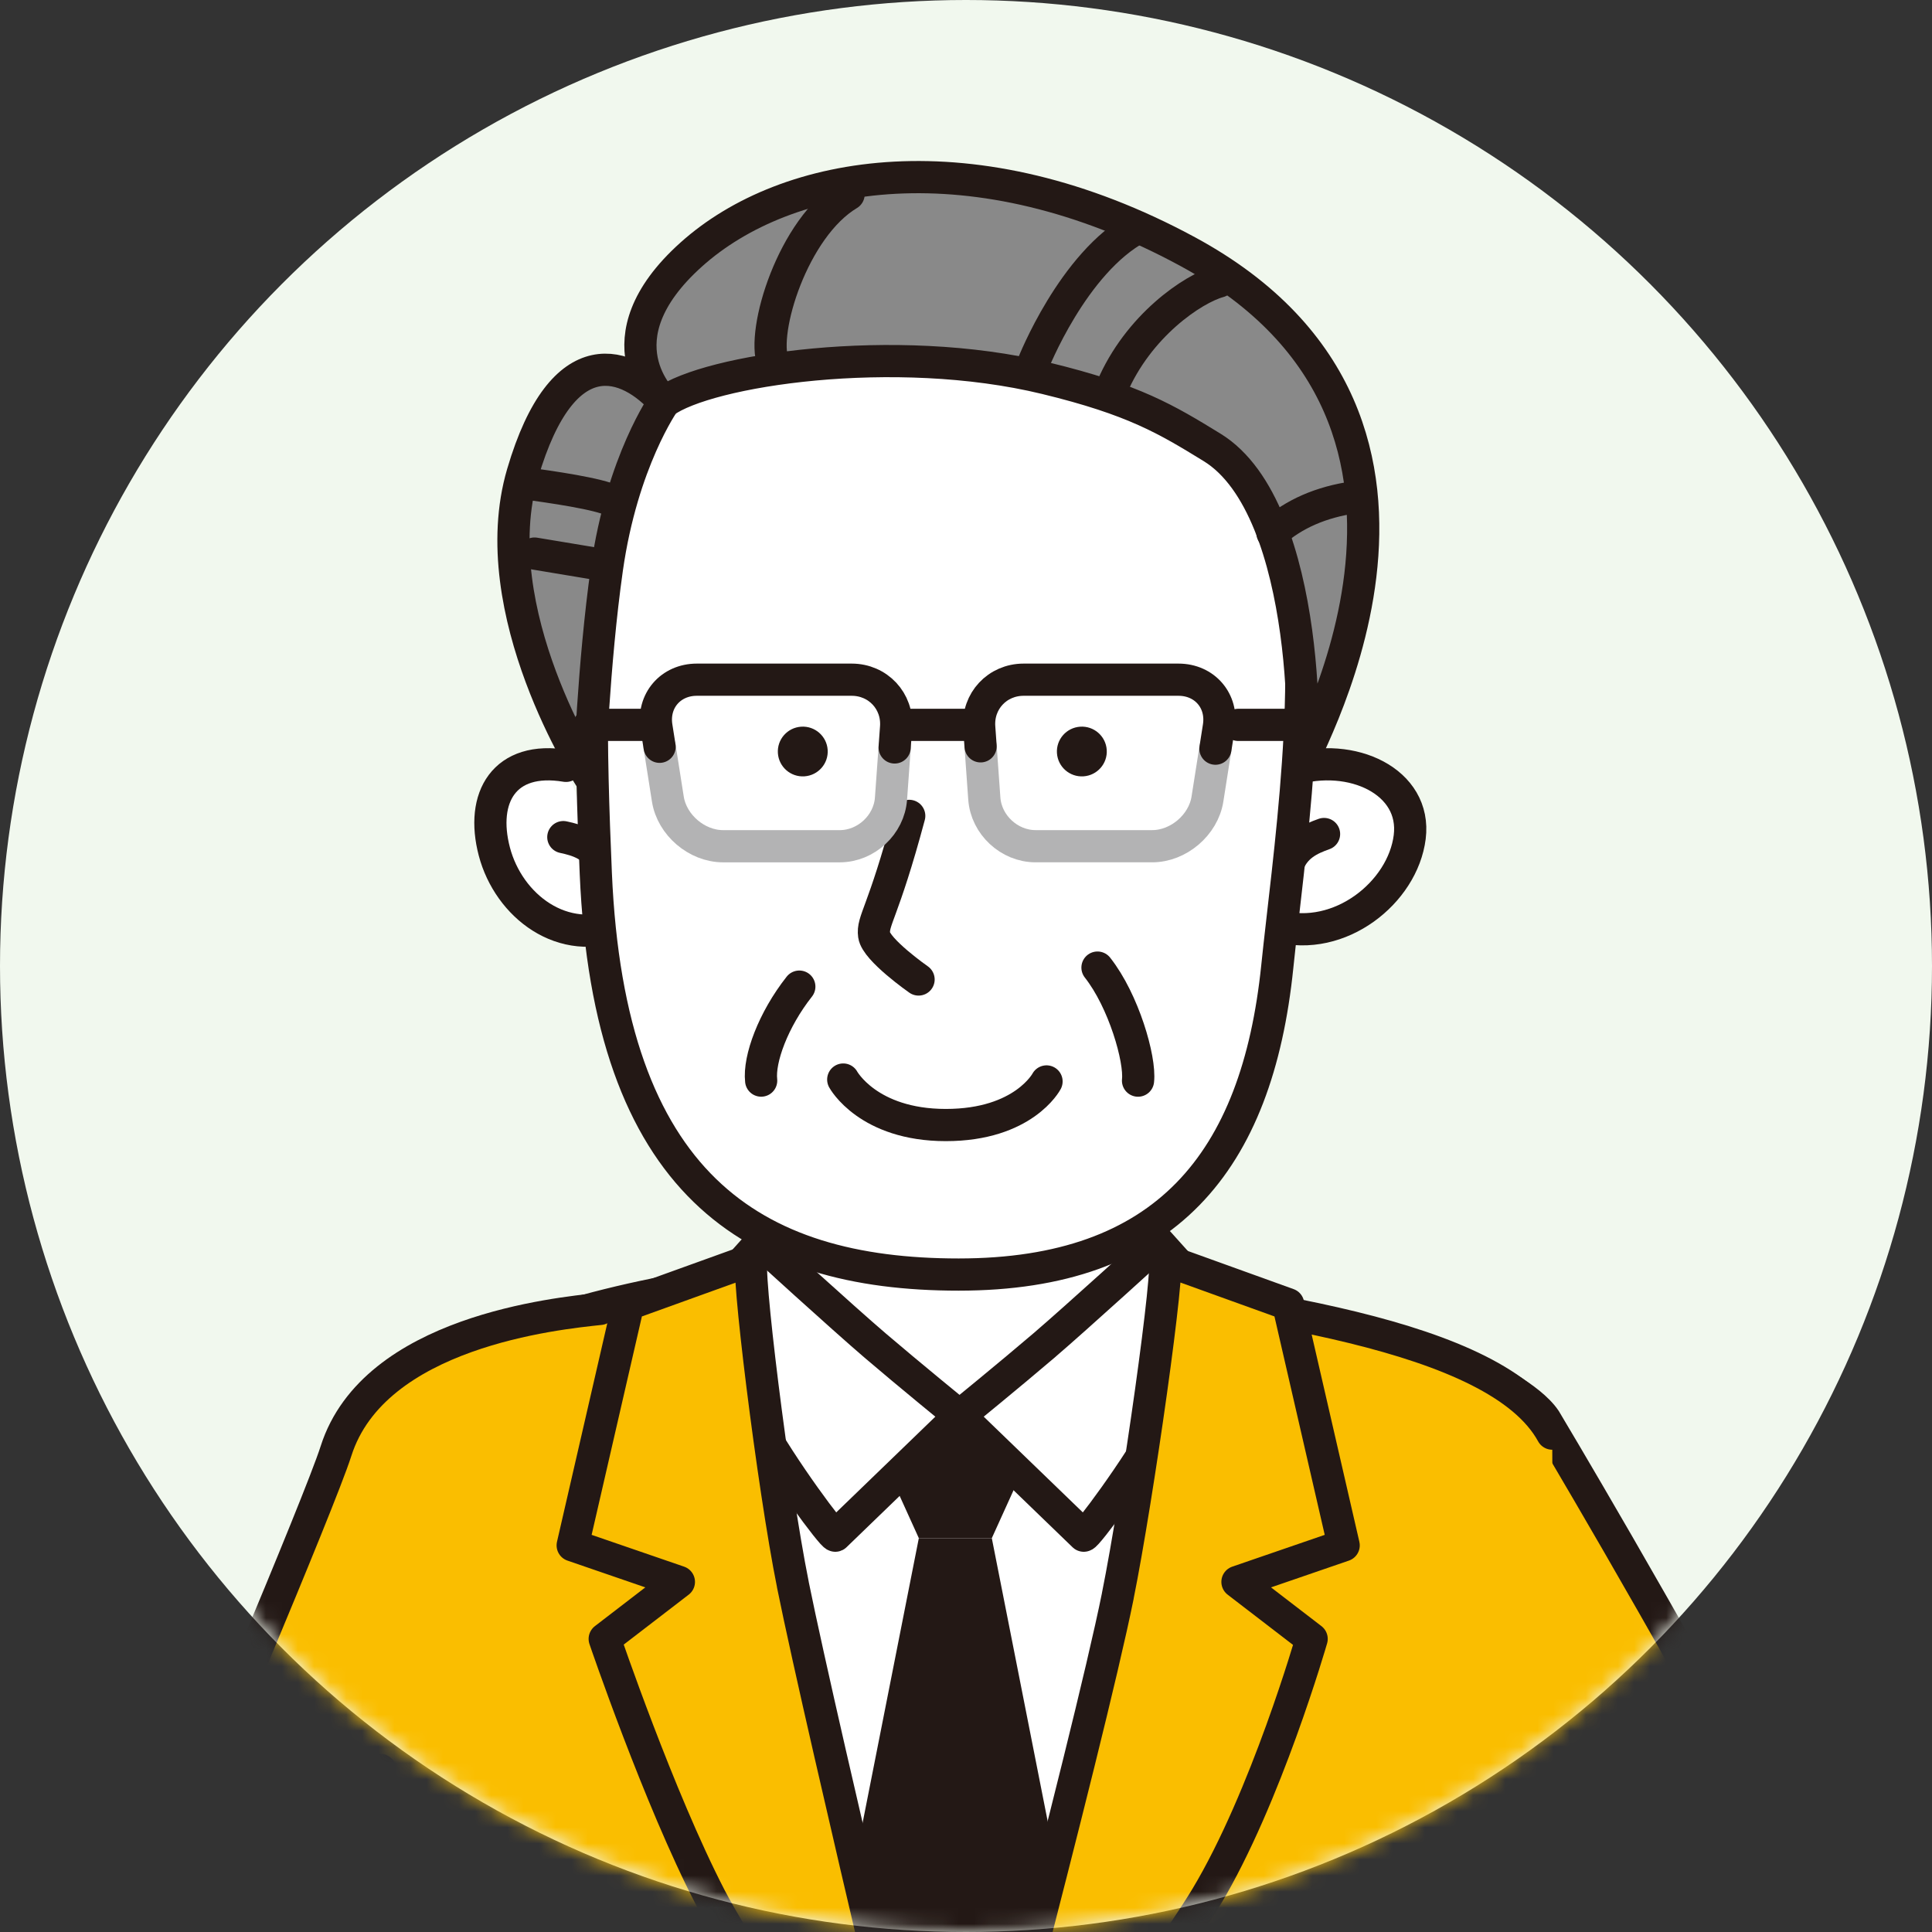
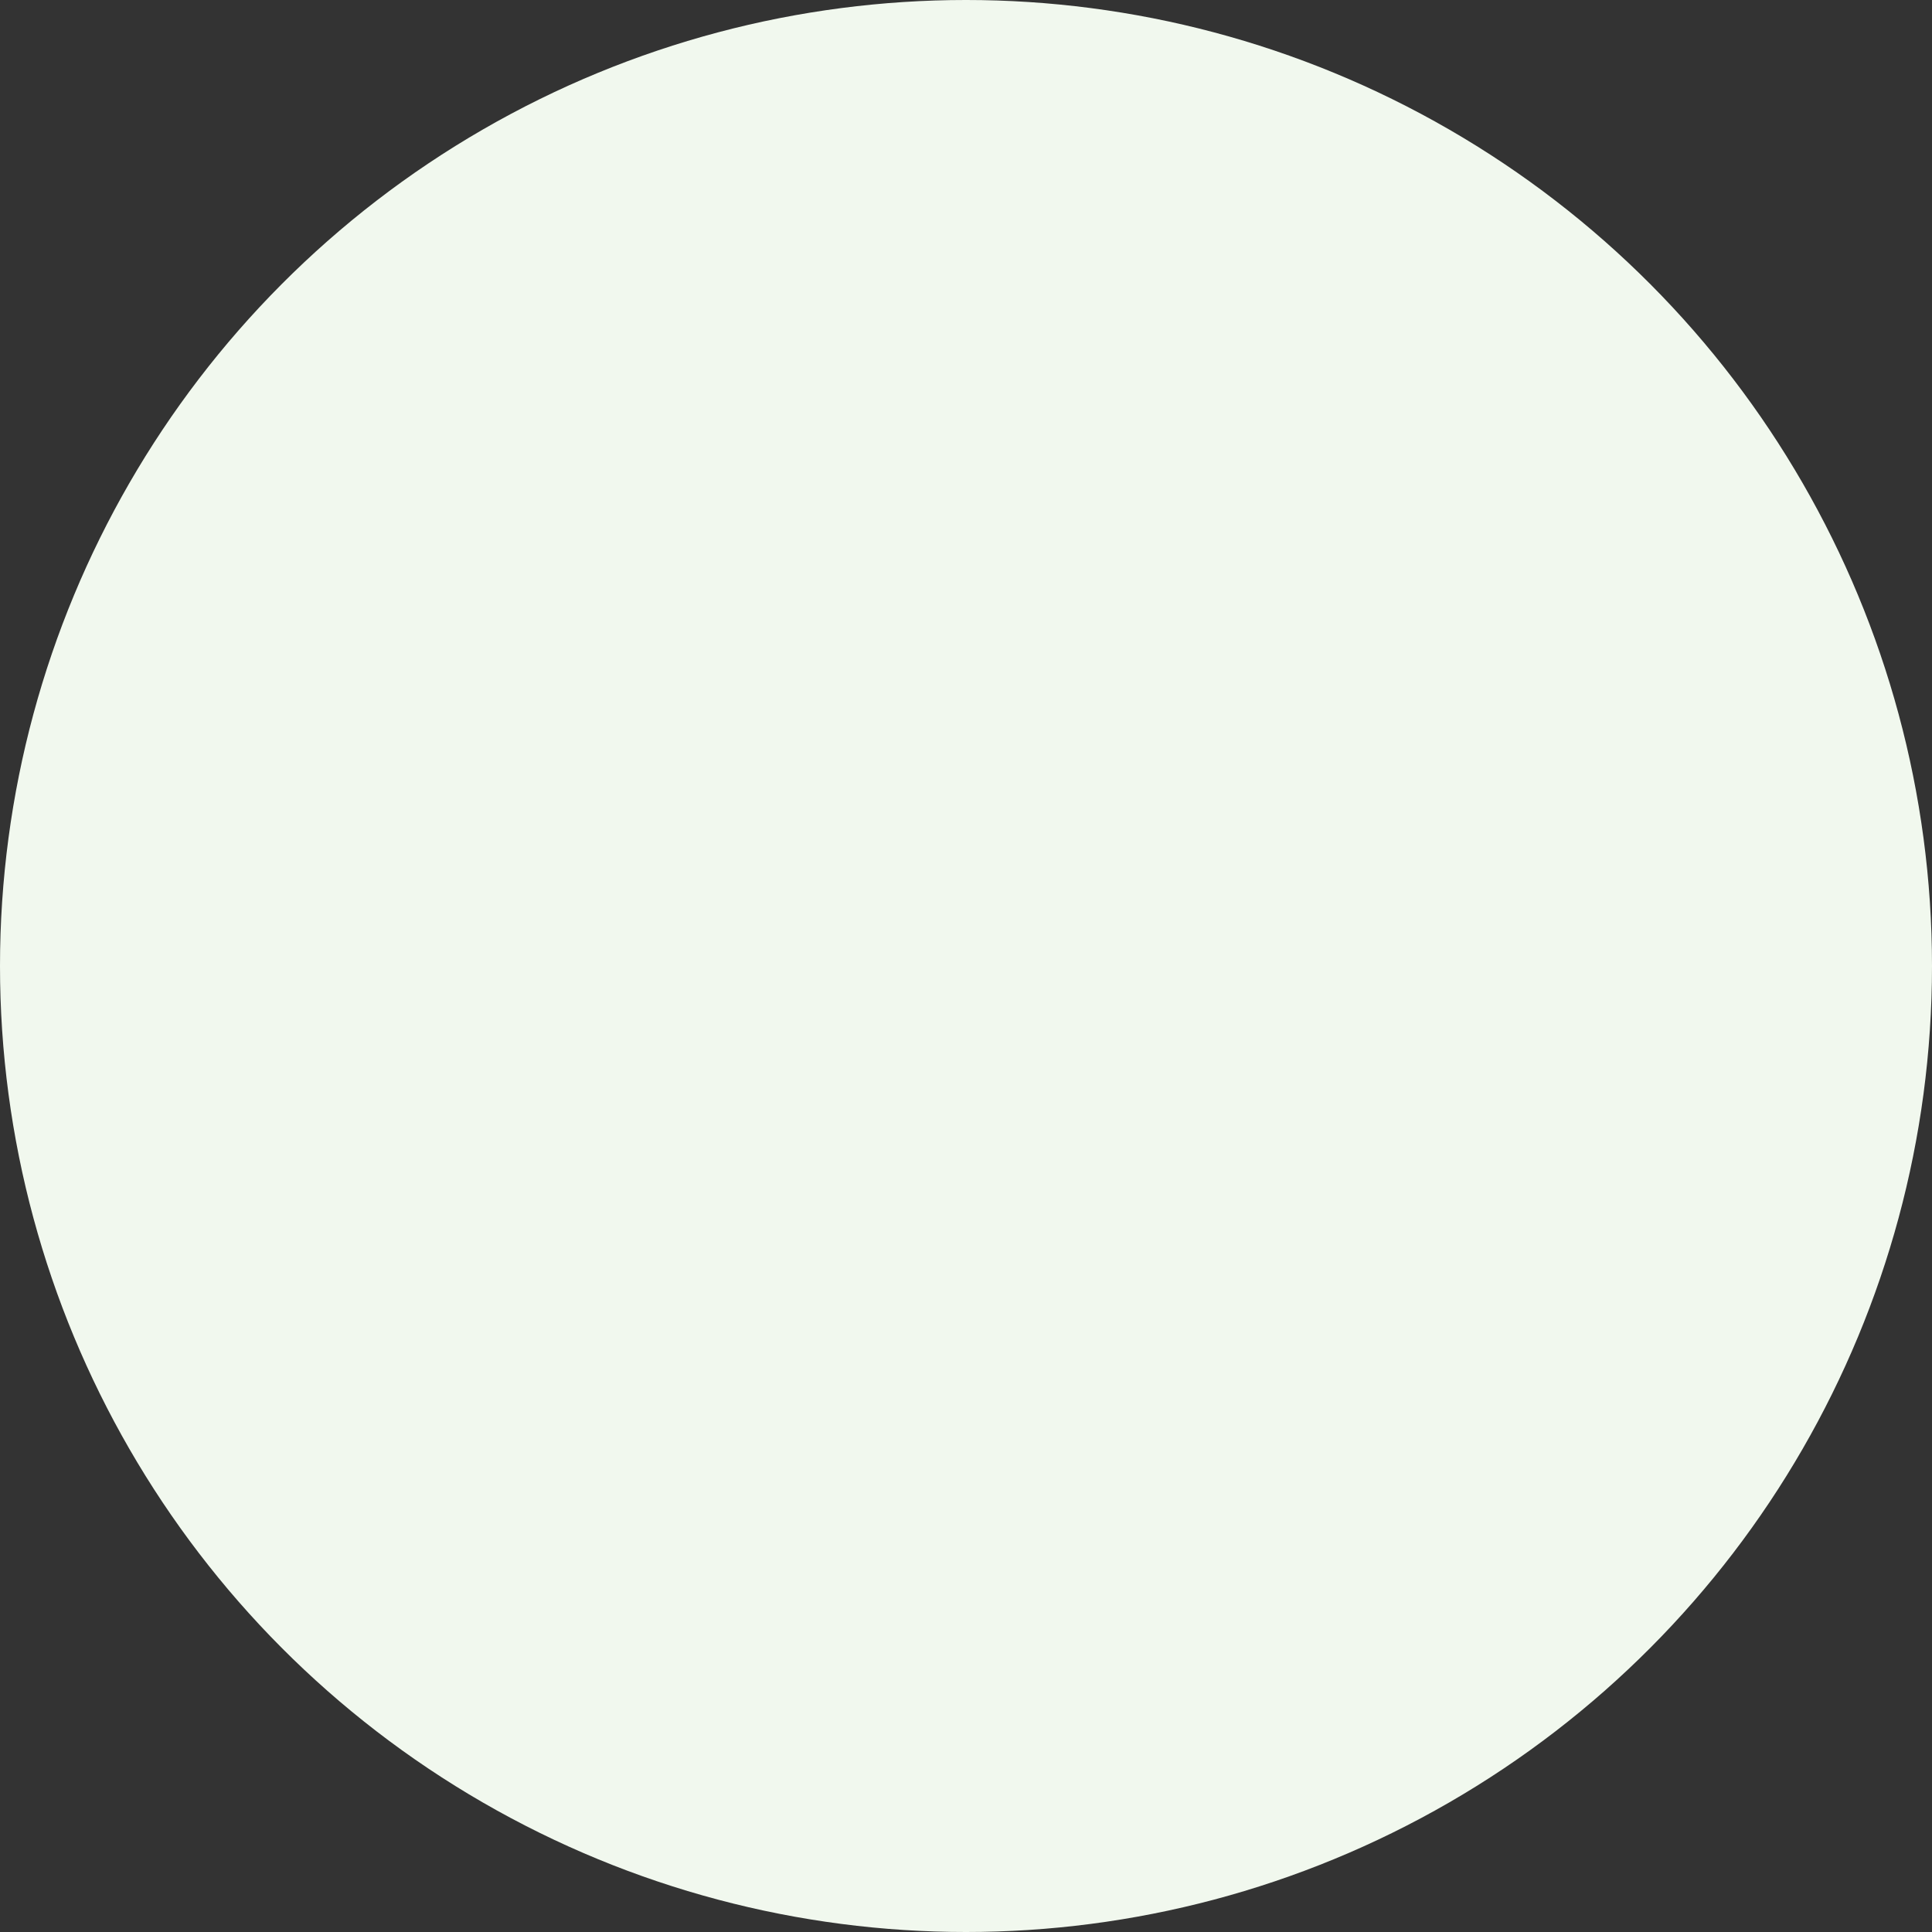
<svg xmlns="http://www.w3.org/2000/svg" fill="none" height="120" viewBox="0 0 120 120" width="120">
  <rect x="0" y="0" width="120" height="120" fill="#333333" stroke="none" />
  <mask id="a" height="120" maskUnits="userSpaceOnUse" width="120" x="0" y="0">
-     <circle cx="60" cy="60" fill="#feeeef" r="60" />
-   </mask>
+     </mask>
  <circle cx="60" cy="60" fill="#f1f8ee" r="60" />
  <g mask="url(#a)">
    <path d="m89.368 120.854 14.042 19.942-23.835 15.487 5.782 19.296s38.233-20.07 38.941-29.486c.707-9.417-28.321-57.912-28.321-57.912-.945-1.412-3.776-2.747-3.776-2.747" fill="#fabe00" />
    <path d="m89.368 120.854 14.042 19.942-23.835 15.487 5.782 19.296s38.233-20.07 38.941-29.486c.707-9.417-28.321-57.912-28.321-57.912-.945-1.412-3.776-2.747-3.776-2.747" stroke="#231815" stroke-linecap="round" stroke-linejoin="round" stroke-width="2" />
    <path d="m96.507 118.903c-.118 7.827-.983 22.737-1.416 27.602-1.275 14.333-2.477 46.141-2.477 46.141h-28.493l-3.717-5.415-3.364 5.415h-28.499s-3.068-42.611-3.068-50.85c0-4.34-5.207-49.626-2.065-53.615 5.842-7.418 28.507-10.78 41.258-8.975 12.749 1.804 28.317 3.57 31.746 9.839" fill="#fabe00" />
    <path d="m96.507 118.903c-.118 7.827-.983 22.737-1.416 27.602-1.275 14.333-2.477 46.141-2.477 46.141h-28.493l-3.717-5.415-3.364 5.415h-28.499s-3.068-42.611-3.068-50.85c0-4.34-5.207-49.626-2.065-53.615 5.842-7.418 28.507-10.78 41.258-8.975 12.749 1.804 28.317 3.57 31.746 9.839" stroke="#231815" stroke-linecap="round" stroke-linejoin="round" stroke-width="2" />
    <path d="m43.997 81.649h35.282l-7.729 31.604-12.214 28.074-10.797-25.072z" fill="#fff" />
    <path d="m61.603 95.538h-4.533l-3.471-7.651h11.475z" fill="#231815" />
-     <path d="m61.603 95.538h-4.533l-4.904 24.836 7.169 17.303 7.17-17.303z" fill="#231815" />
    <path d="m71.611 74.822h-23.011v14.831h23.011z" fill="#fff" stroke="#231815" stroke-linecap="round" stroke-linejoin="round" stroke-width="2" />
    <path d="m-1.72 79.359s.545-10.1.381-12.839c-.163-2.739-1.379-6.529-1.351-8.045.065-3.426.649-7.793 1.168-12.097.37-3.072 1.416-6.052 1.506-8.693.039-1.154-1.245-1.719-2.537-1.412-.94.224-1.893 1.039-2.302 1.798-1.946 3.617-3.395 16.388-4.13 16.683-.708-.235-4.063-4.154-6.136-3.002-1.79.995-1.946 3.472-2.185 6.101 0 0-1.741-.876-3.525-.29-2.926.961-1.171 5.568-1.171 5.568s-3.141 1.935-2.992 4.427c.148 2.49 2.144 6.148 3.915 6.679-.058 2.589.171 4.763 2.537 7.415 2.412 2.704 4.16 2.667 5.545 2.649l2.065 10.475 12.626-3.179-3.414-12.236z" fill="#fff" stroke="#231815" stroke-linecap="round" stroke-linejoin="round" stroke-width="2" />
    <path d="m3.532 92.748-3.166-8.493-17.432 6.528 2.558 6.973" fill="#fff" />
    <path d="m3.532 92.748-3.166-8.493-17.432 6.528 2.558 6.973" stroke="#231815" stroke-linecap="round" stroke-linejoin="round" stroke-width="2" />
    <path d="m24.96 134.813s-7.168 18.201-17.134 13.341c-8.884-4.333-26.723-50.85-26.723-50.85l22.237-9.118 8.207 24.657s8.288-19.468 9.323-22.717c2.36-7.415 13.712-8.542 16.402-8.828" fill="#fabe00" />
    <path d="m24.96 134.813s-7.168 18.201-17.134 13.341c-8.884-4.333-26.723-50.85-26.723-50.85l22.237-9.118 8.207 24.657s8.288-19.468 9.323-22.717c2.36-7.415 13.712-8.542 16.402-8.828" stroke="#231815" stroke-linecap="round" stroke-linejoin="round" stroke-width="2" />
    <path d="m59.599 87.931 7.715 7.453c.15.061 3.297-4.124 4.948-7.163 1.717-3.158 3.585-6.81 3.493-6.824l-3.784-4.211s-5.095 4.646-7.132 6.389c-2.038 1.743-5.24 4.356-5.24 4.356z" fill="#fff" stroke="#231815" stroke-linecap="round" stroke-linejoin="round" stroke-width="2" />
    <path d="m59.598 87.931-7.715 7.453c-.15.061-3.297-4.124-4.948-7.163-1.717-3.158-3.585-6.81-3.493-6.824l3.784-4.211s5.095 4.646 7.131 6.389c2.038 1.743 5.24 4.356 5.24 4.356z" fill="#fff" stroke="#231815" stroke-linecap="round" stroke-linejoin="round" stroke-width="2" />
    <path d="m69.426 99.128c1.232-6.104 3.324-20.895 2.891-20.892l7.694 2.775 3.446 14.975-6.596 2.268 4.607 3.541s-2.836 9.871-6.553 16.05c-2.863 4.758-15.93 22.599-15.93 22.599s8.572-32.05 10.443-41.315z" fill="#fabe00" stroke="#231815" stroke-linecap="round" stroke-linejoin="round" stroke-width="2" />
    <path d="m49.248 98.422c-1.232-6.104-2.97-20.189-2.537-20.186l-7.694 2.775-3.446 14.975 6.596 2.268-4.607 3.541s3.356 9.869 6.553 16.05c2.833 5.473 14.868 22.599 14.868 22.599s-7.863-32.756-9.735-42.021z" fill="#fabe00" stroke="#231815" stroke-linecap="round" stroke-linejoin="round" stroke-width="2" />
    <path d="m80.242 47.805c3.719-1.141 7.752.738 7.318 4.186-.434 3.45-4.351 6.561-8.181 5.527" fill="#fff" />
    <path d="m80.242 47.805c3.719-1.141 7.752.738 7.318 4.186-.434 3.45-4.351 6.561-8.181 5.527" stroke="#231815" stroke-linecap="round" stroke-linejoin="round" stroke-width="2" />
    <path d="m79.931 53.893c.411-1.354 1.461-1.787 2.308-2.091z" fill="#fff" />
    <path d="m79.931 53.893c.411-1.354 1.461-1.787 2.308-2.091" stroke="#231815" stroke-linecap="round" stroke-linejoin="round" stroke-width="2" />
    <path d="m35.155 47.569c-3.837-.643-5.334 1.965-4.449 5.328.886 3.361 4.256 5.993 7.917 4.465" fill="#fff" />
    <path d="m35.155 47.569c-3.837-.643-5.334 1.965-4.449 5.328.886 3.361 4.256 5.993 7.917 4.465" stroke="#231815" stroke-linecap="round" stroke-linejoin="round" stroke-width="2" />
    <path d="m37.553 53.765c-.586-1.288-1.686-1.579-2.564-1.77z" fill="#fff" />
    <path d="m37.553 53.765c-.586-1.288-1.686-1.579-2.564-1.77" stroke="#231815" stroke-linecap="round" stroke-linejoin="round" stroke-width="2" />
    <path d="m37.794 32.807c-1.324 5.402-1.117 13.753-.788 21.434.825 19.286 9.708 24.924 22.538 24.924 12.83 0 18.543-6.97 19.791-19.129.668-6.515 2.493-18.502.785-25.8s-6.62-16.946-24.684-15.826c-11.367.704-15.252 4.636-17.642 14.398z" fill="#fff" stroke="#231815" stroke-linecap="round" stroke-linejoin="round" stroke-width="2" />
    <path d="m56.474 50.676c-1.63 6.093-2.305 6.494-2.18 7.409.126.914 2.76 2.753 2.76 2.753" fill="#fff" />
    <path d="m56.474 50.676c-1.63 6.093-2.305 6.494-2.18 7.409.126.914 2.76 2.753 2.76 2.753" stroke="#231815" stroke-linecap="round" stroke-linejoin="round" stroke-width="2" />
    <path d="m52.375 67.052s1.534 2.826 6.372 2.826c4.838 0 6.255-2.708 6.255-2.708" fill="#fff" />
    <path d="m52.375 67.052s1.534 2.826 6.372 2.826c4.838 0 6.255-2.708 6.255-2.708" stroke="#231815" stroke-linecap="round" stroke-linejoin="round" stroke-width="2" />
    <path d="m51.408 46.576c.057.851-.589 1.587-1.444 1.644-.853.057-1.591-.588-1.648-1.44-.057-.851.589-1.587 1.444-1.644.853-.057 1.591.588 1.648 1.44z" fill="#231815" />
    <path d="m68.741 46.576c.057.851-.589 1.587-1.444 1.644-.853.057-1.591-.588-1.648-1.44-.057-.851.589-1.587 1.444-1.644.853-.057 1.591.588 1.648 1.44z" fill="#231815" />
    <g stroke-linecap="round" stroke-linejoin="round" stroke-width="2">
      <path d="m36.905 27.339s-1.036 5.172-1.926 7.093" stroke="#fff" />
      <path d="m41.251 24.975c2.667-1.97 14.291-3.762 23.706-1.478 5.482 1.33 7.508 2.562 10.321 4.287 6.289 3.853 5.853 20.022 5.408 20.022-.446 0 12.914-21.452-6.939-32.19-13.222-7.152-24.891-5.123-30.817.197-5.926 5.32-1.679 9.163-1.679 9.163z" fill="#898989" stroke="#231815" />
      <path d="m41.252 24.974s-2.608 3.672-3.556 10.346c-.839 5.911-1.087 12.907-1.087 12.907s-6.667-10.247-4.149-18.818 6.569-6.947 8.79-4.433z" fill="#898989" stroke="#231815" />
      <path d="m55.569 46.424-.228 3.182c-.117 1.625-1.548 2.955-3.182 2.955h-7.245c-1.634 0-3.177-1.317-3.432-2.926l-.512-3.251" stroke="#b3b3b4" />
      <path d="m60.906 46.354.232 3.251c.117 1.625 1.548 2.955 3.182 2.955h7.245c1.633 0 3.177-1.317 3.431-2.926l.494-3.135" stroke="#b3b3b4" />
      <path d="m40.969 46.384-.196-1.24c-.254-1.609.875-2.927 2.509-2.927h9.617c1.634 0 2.875 1.33 2.759 2.955l-.09 1.253" stroke="#231815" />
      <path d="m75.492 46.501.213-1.357c.254-1.609-.875-2.927-2.509-2.927h-9.617c-1.633 0-2.875 1.33-2.758 2.955l.085 1.184" stroke="#231815" />
      <path d="m36.608 45.023h4" stroke="#231815" />
-       <path d="m56.314 45.023h4" stroke="#231815" />
-       <path d="m76.909 45.023h4" stroke="#231815" />
      <path d="m68.167 60.099c1.631 2.069 2.667 5.691 2.518 7.021" stroke="#231815" />
      <path d="m49.647 61.281c-1.631 2.069-2.518 4.507-2.37 5.837" stroke="#231815" />
      <path d="m69.056 24.087c1.63-3.842 5.038-6.157 6.667-6.602" stroke="#231815" />
      <path d="m64.165 22.609s2.469-6.305 6.519-8.474" stroke="#231815" />
      <path d="m79.033 33.103c1.333-1.182 3.013-1.921 5.087-2.217" stroke="#231815" />
      <path d="m33.151 30.097c2.123.296 4.839.739 5.136 1.182" stroke="#231815" />
      <path d="m33.2 34.383 4.446.739" stroke="#231815" />
      <path d="m48.016 22.511c-.741-1.921 1.234-8.375 4.692-10.444" stroke="#231815" />
    </g>
    <path d="m23.622 109.938c.177 2.294 1.337 24.326 1.415 26.601z" fill="#fabe00" />
    <path d="m23.622 109.938c.177 2.294 1.337 24.326 1.415 26.601" stroke="#231815" stroke-linecap="round" stroke-linejoin="round" stroke-width="2" />
    <path d="m11.547 112.842.983 3.766" stroke="#231815" stroke-linecap="round" stroke-linejoin="round" stroke-width="2" />
  </g>
</svg>